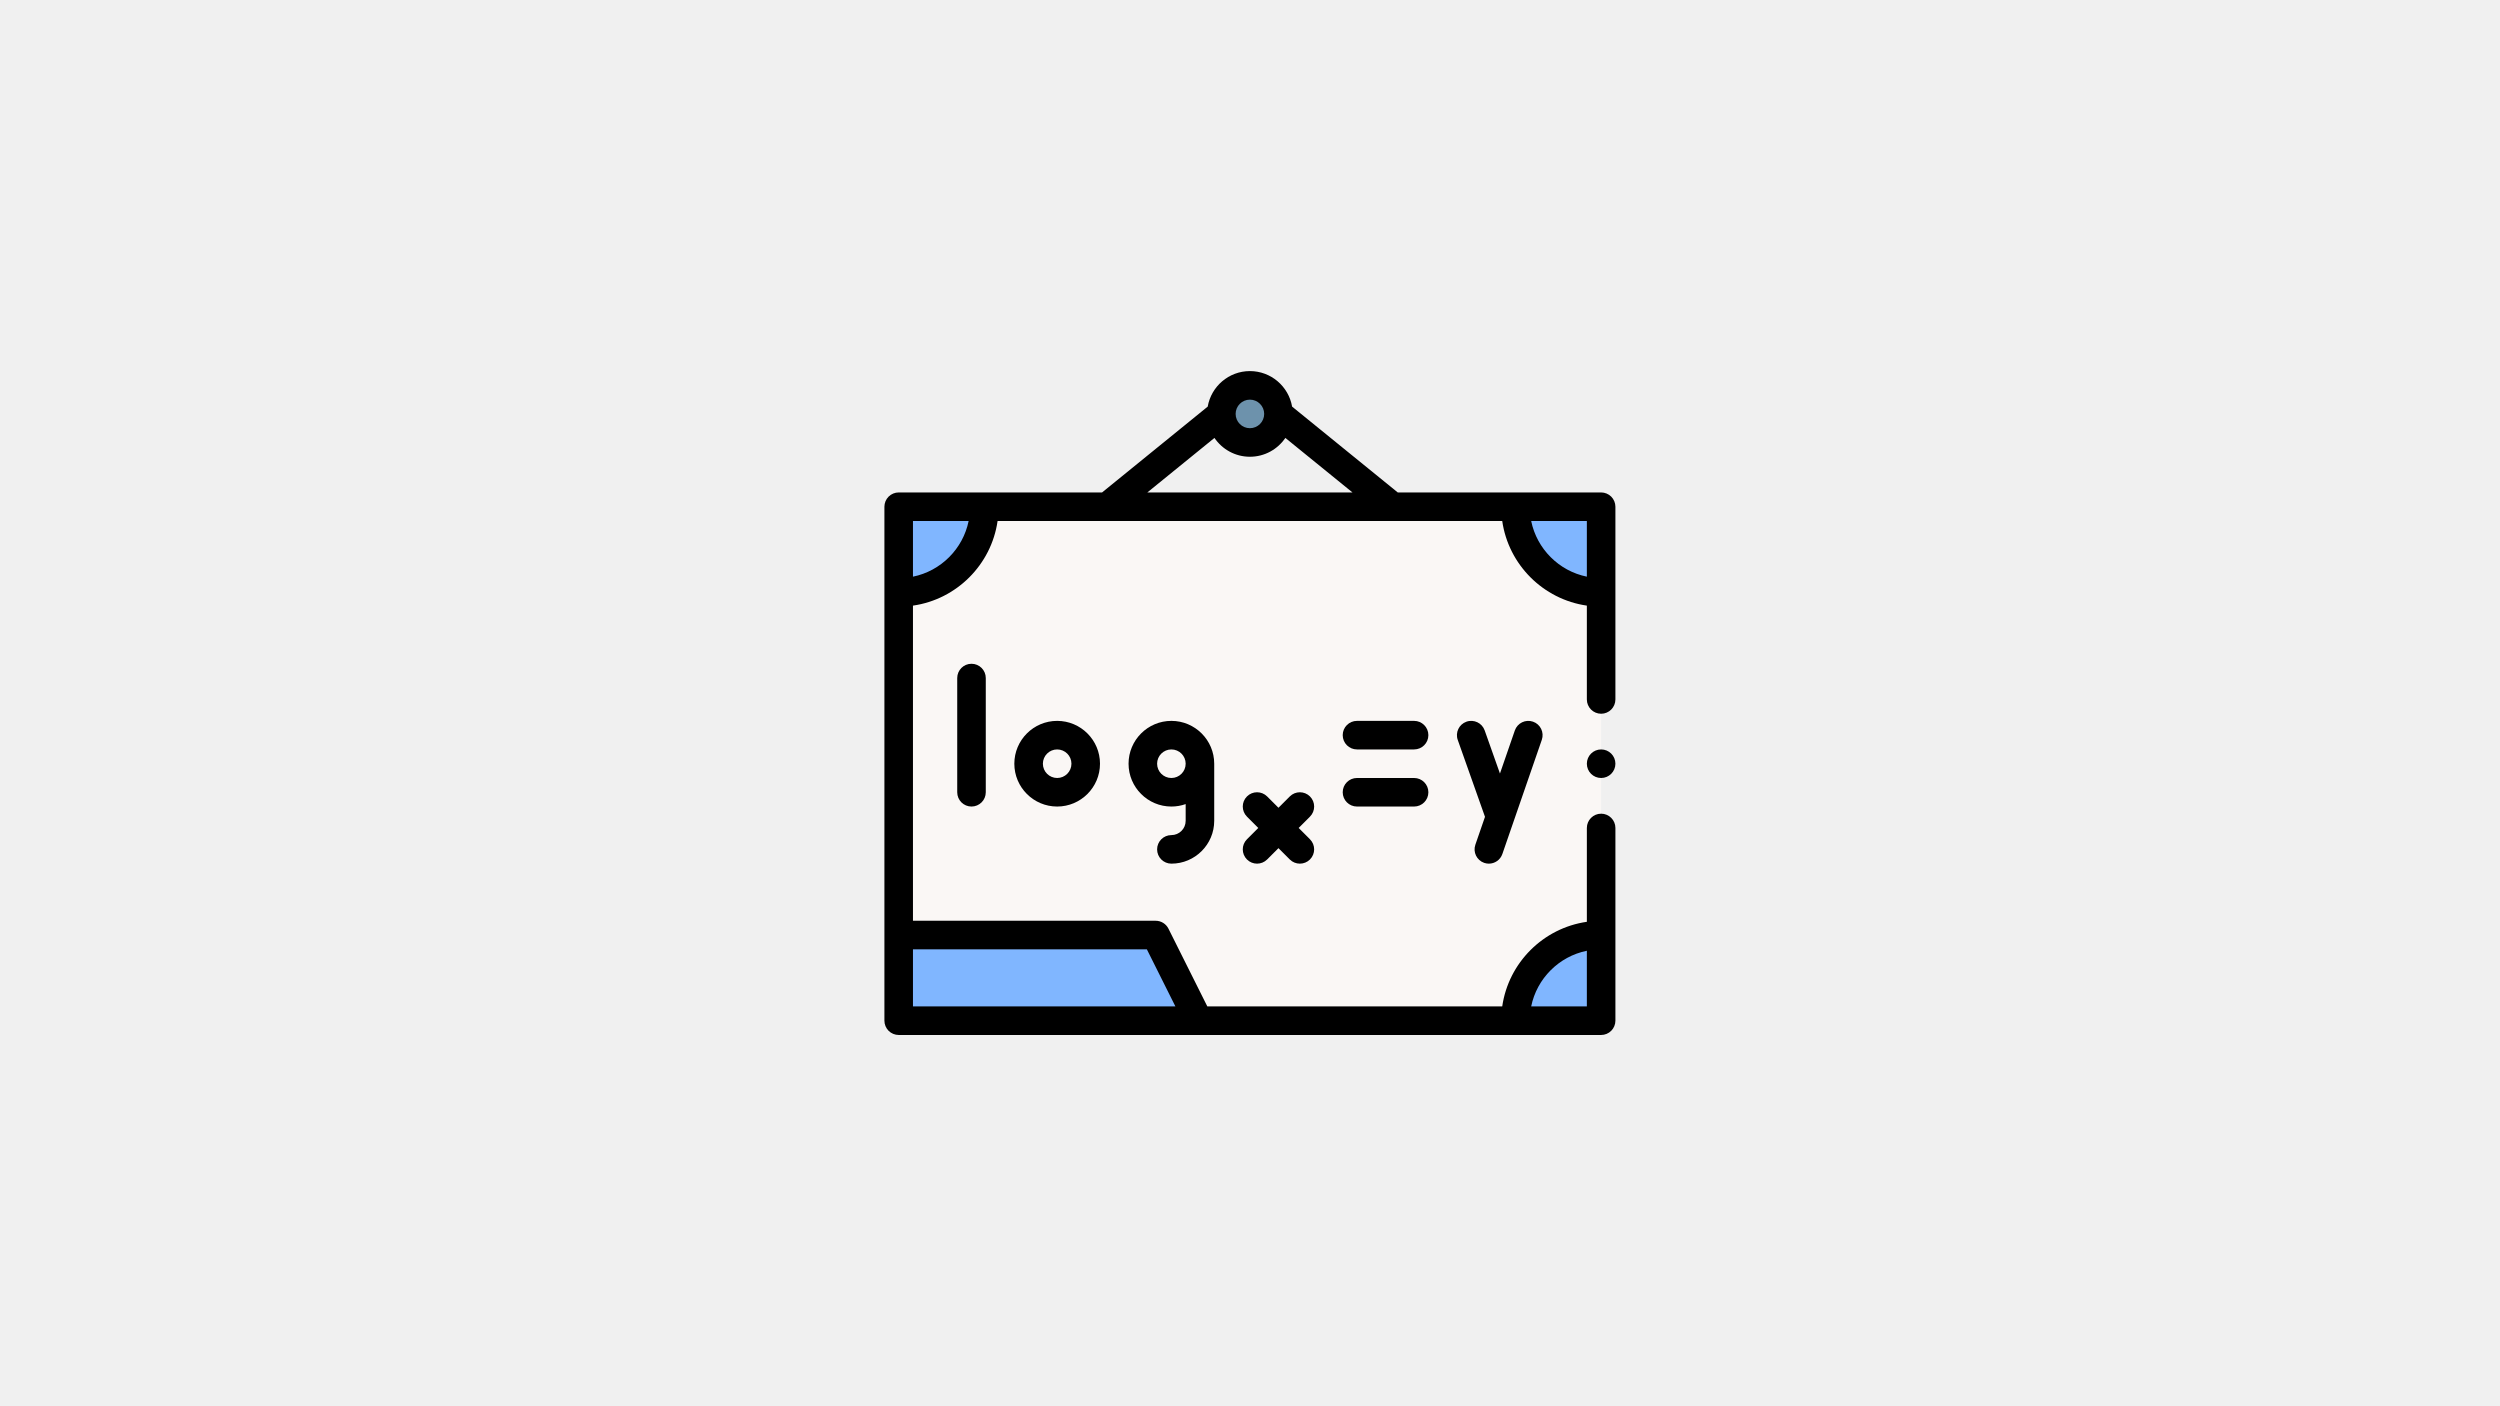
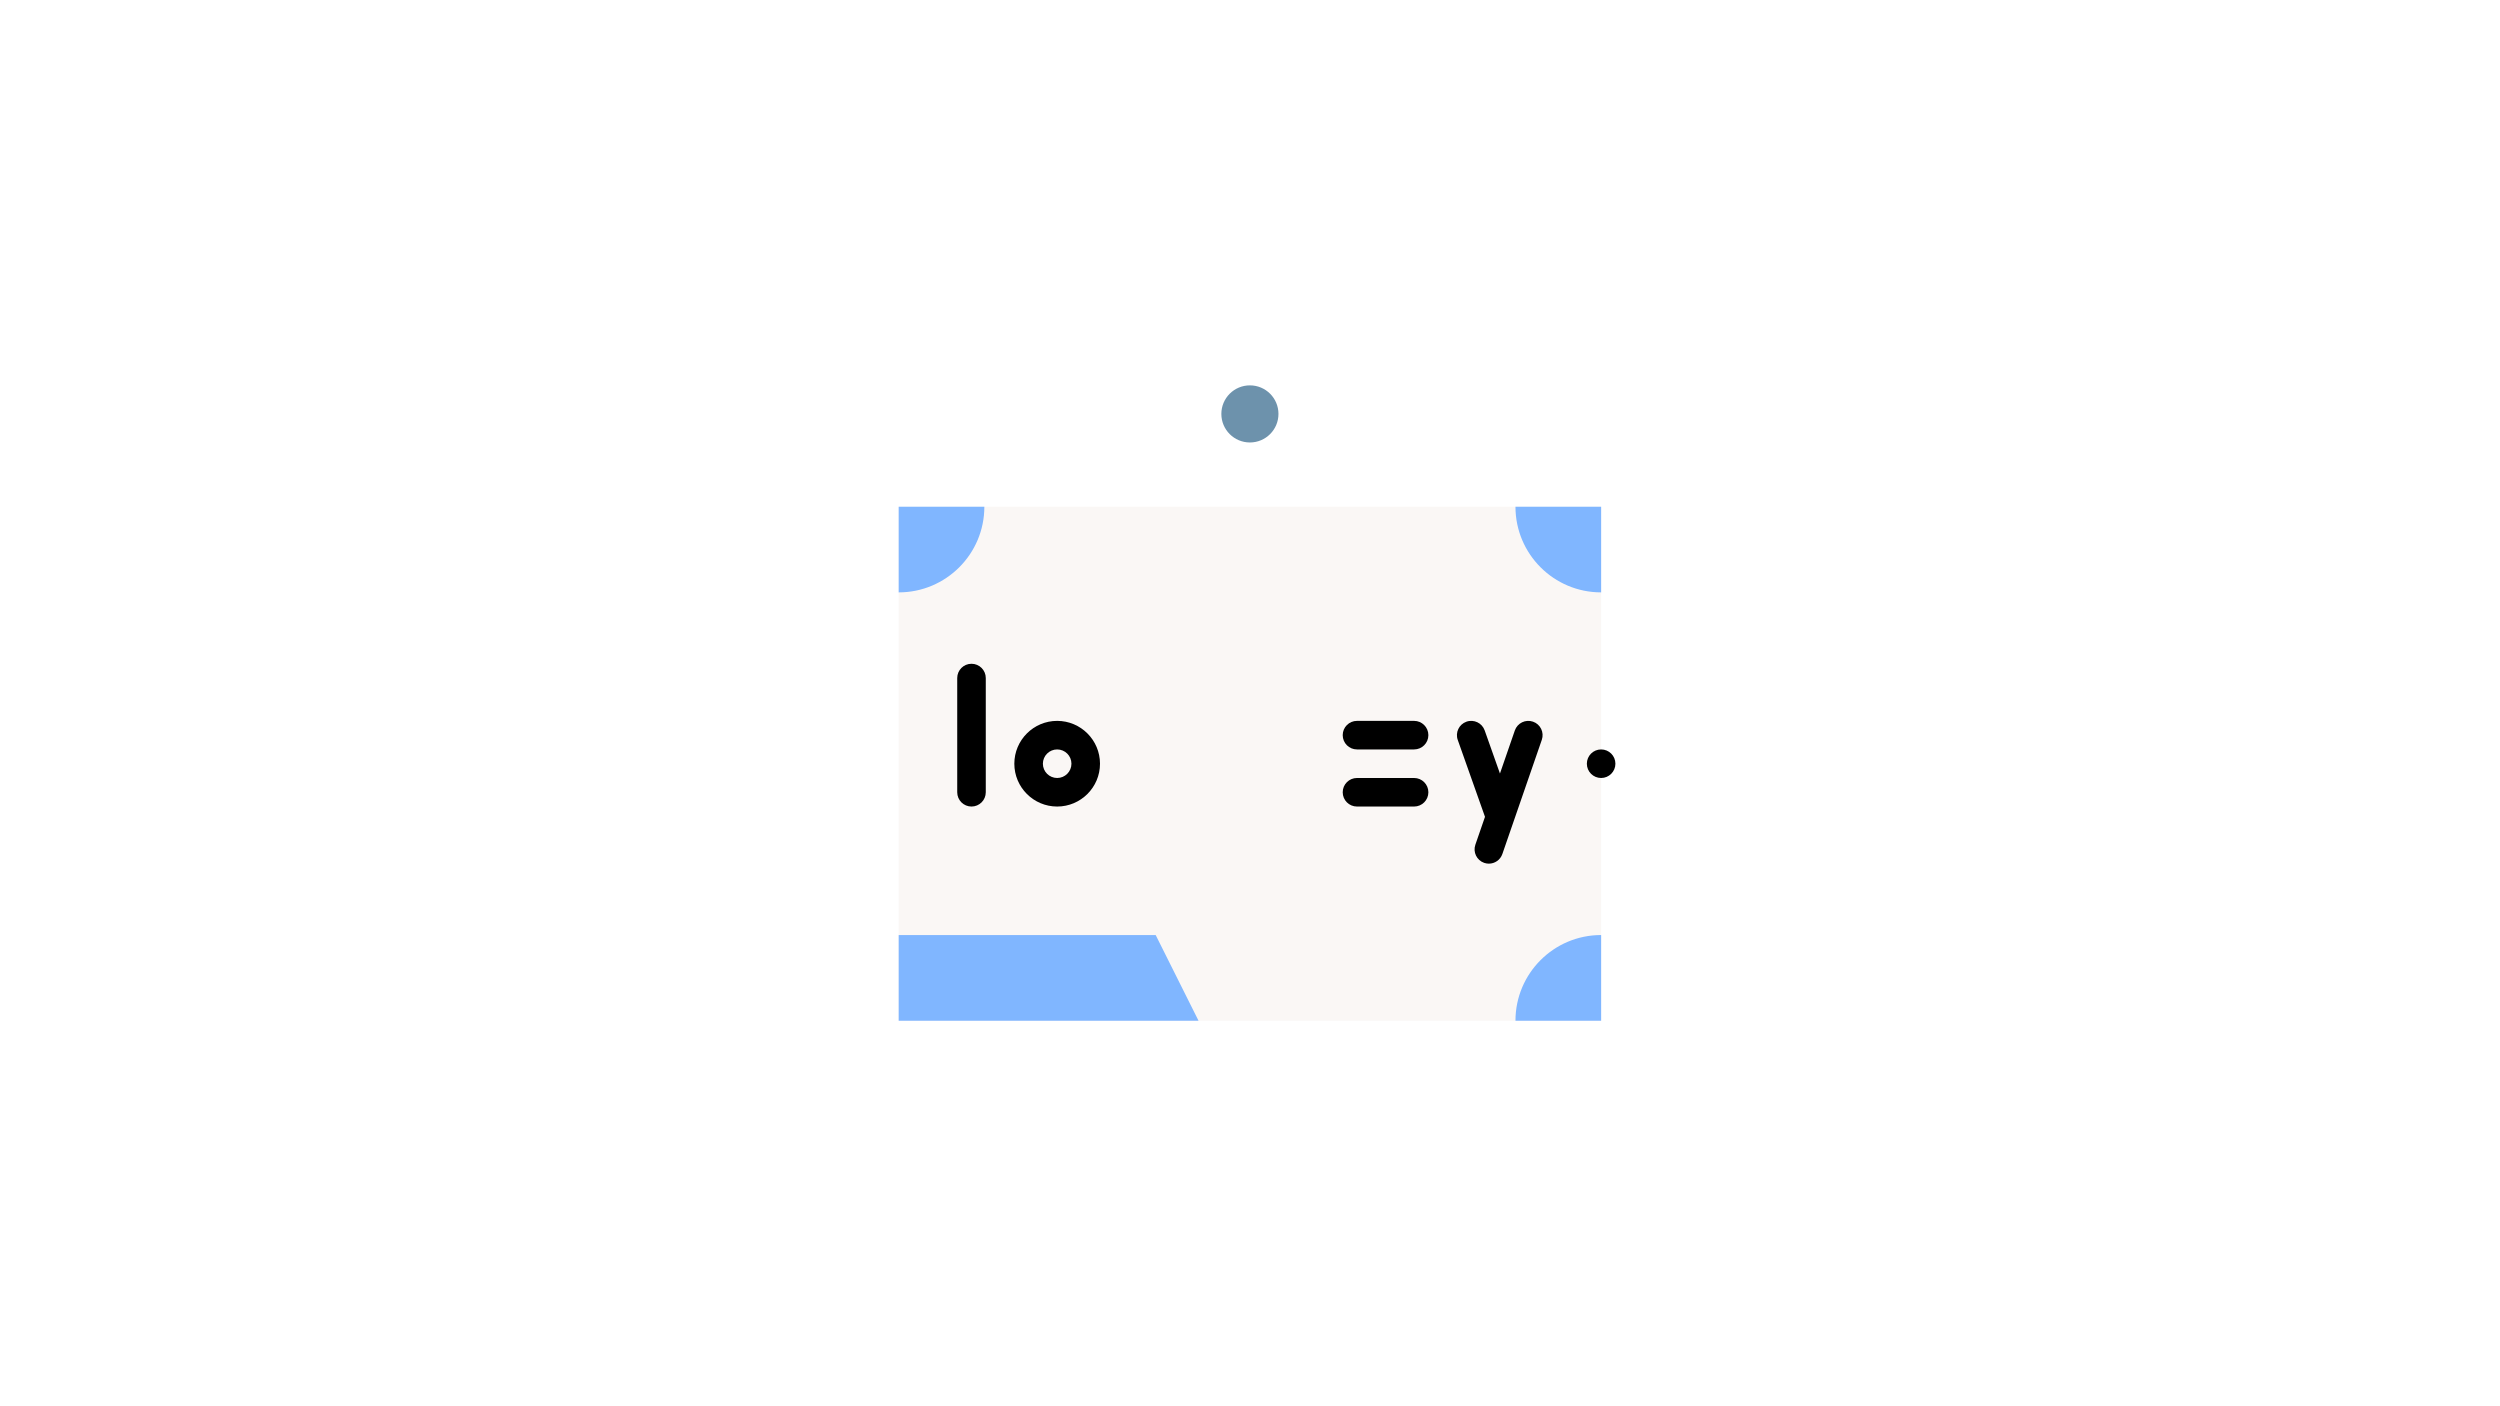
<svg xmlns="http://www.w3.org/2000/svg" xmlns:ns1="http://sodipodi.sourceforge.net/DTD/sodipodi-0.dtd" xmlns:ns2="http://www.inkscape.org/namespaces/inkscape" id="Capa_1" enable-background="new 0 0 512 512" viewBox="0 0 1280 720" version="1.1" ns1:docname="reshenie-logarifmov-onlajn.svg" width="1280" height="720" ns2:version="1.3.2 (091e20e, 2023-11-25, custom)">
  <defs id="defs14" />
  <ns1:namedview id="namedview14" pagecolor="#505050" bordercolor="#ffffff" borderopacity="1" ns2:showpageshadow="0" ns2:pageopacity="0" ns2:pagecheckerboard="1" ns2:deskcolor="#505050" ns2:zoom="0.56692839" ns2:cx="621.77165" ns2:cy="321.91015" ns2:window-width="1920" ns2:window-height="1017" ns2:window-x="-8" ns2:window-y="-8" ns2:window-maximized="1" ns2:current-layer="Capa_1" />
-   <rect style="fill:#f0f0f0;stroke-width:4.739;stroke-linecap:square;stroke-linejoin:round;paint-order:markers fill stroke;fill-opacity:1" id="rect14" width="1280" height="720" x="0" y="0" />
  <g id="g14" transform="matrix(0.731,0,0,0.731,452.817,172.817)">
    <g id="g6">
      <path d="m 10,118.5 h 492 v 360 H 10 Z" fill="#faf7f5" id="path1" />
      <circle cx="256" cy="53.5" fill="#6d92ac" r="20" id="circle1" />
      <g fill="#80b6ff" id="g5">
        <path d="M 220,478.5 H 10 v -60 h 180 z" id="path2" />
        <path d="m 442,478.5 c 0,-33.137 26.863,-60 60,-60 v 60 z" id="path3" />
        <path d="m 502,178.5 c -33.137,0 -60,-26.863 -60,-60 h 60 z" id="path4" />
        <path d="m 10,178.5 c 33.137,0 60,-26.863 60,-60 H 10 Z" id="path5" />
      </g>
    </g>
    <g id="g13">
      <circle cx="502" cy="298.5" r="10" id="circle6" />
-       <path d="M 509.069,111.43 C 507.21,109.57 504.63,108.5 502,108.5 H 359.55 L 285.553,48.377 C 283.115,34.269 270.795,23.5 256,23.5 c -14.795,0 -27.115,10.769 -29.553,24.877 L 152.45,108.5 H 10 c -2.63,0 -5.21,1.07 -7.07,2.93 C 1.069,113.29 0,115.87 0,118.5 v 360 c 0,2.63 1.069,5.21 2.93,7.069 1.86,1.86 4.44,2.931 7.07,2.931 h 492 c 2.63,0 5.21,-1.07 7.069,-2.931 1.86,-1.859 2.931,-4.439 2.931,-7.069 v -135 c 0,-5.51 -4.49,-10 -10,-10 -5.51,0 -10,4.49 -10,10 v 65.726 c -30.608,4.399 -54.875,28.666 -59.274,59.274 H 226.18 L 198.944,414.028 C 197.25,410.639 193.788,408.5 190,408.5 H 20 V 187.774 C 50.608,183.375 74.875,159.108 79.274,128.5 h 353.451 c 4.399,30.608 28.666,54.875 59.274,59.274 V 253.5 c 0,5.51 4.49,10 10,10 5.52,0 10,-4.49 10,-10 0,-0.01 0,-0.01 0,-0.02 V 118.5 c 10e-4,-2.63 -1.069,-5.21 -2.93,-7.07 z M 256,43.5 c 5.514,0 10,4.486 10,10 0,5.514 -4.486,10 -10,10 -5.514,0 -10,-4.486 -10,-10 0,-5.514 4.486,-10 10,-10 z m -24.833,26.812 c 5.4,7.953 14.516,13.188 24.833,13.188 10.317,0 19.433,-5.235 24.833,-13.188 L 327.834,108.5 H 184.166 Z M 492,429.506 V 468.5 h -38.994 c 3.987,-19.562 19.432,-35.007 38.994,-38.994 z m -308.181,-1.006 20,40 H 20 v -40 z M 20,167.494 V 128.5 H 58.994 C 55.007,148.062 39.562,163.507 20,167.494 Z M 453.006,128.5 H 492 v 38.994 C 472.438,163.507 456.993,148.062 453.006,128.5 Z" id="path6" />
-       <path d="m 298.071,321.429 c -3.906,-3.904 -10.236,-3.904 -14.143,0 l -7.928,7.928 -7.929,-7.929 c -3.906,-3.904 -10.236,-3.904 -14.143,0 -3.905,3.905 -3.905,10.237 0,14.143 l 7.929,7.929 -7.929,7.929 c -3.905,3.905 -3.905,10.237 0,14.143 1.953,1.952 4.512,2.929 7.071,2.929 2.559,0 5.118,-0.977 7.071,-2.929 l 7.929,-7.929 7.929,7.929 c 1.953,1.952 4.512,2.929 7.071,2.929 2.559,0 5.118,-0.977 7.071,-2.929 3.905,-3.905 3.905,-10.237 0,-14.143 l -7.929,-7.929 7.929,-7.929 c 3.907,-3.905 3.907,-10.237 0.001,-14.142 z" id="path7" />
      <path d="m 420.094,367.952 c 1.081,0.374 2.183,0.551 3.267,0.551 4.146,0 8.021,-2.599 9.451,-6.737 l 27.641,-80 c 1.803,-5.22 -0.967,-10.914 -6.187,-12.717 -5.217,-1.802 -10.913,0.965 -12.718,6.186 l -10.417,30.148 -10.706,-30.222 c -1.845,-5.207 -7.562,-7.929 -12.765,-6.087 -5.206,1.844 -7.932,7.56 -6.087,12.765 l 19.081,53.865 -6.748,19.531 c -1.802,5.22 0.968,10.913 6.188,12.717 z" id="path8" />
      <path d="m 51,238.5 v 80 c 0,5.523 4.478,10 10,10 5.522,0 10,-4.477 10,-10 v -80 c 0,-5.523 -4.478,-10 -10,-10 -5.522,0 -10,4.477 -10,10 z" id="path9" />
      <path d="m 91,298.5 c 0,16.542 13.458,30 30,30 16.542,0 30,-13.458 30,-30 0,-16.542 -13.458,-30 -30,-30 -16.542,0 -30,13.458 -30,30 z m 40,0 c 0,5.514 -4.486,10 -10,10 -5.514,0 -10,-4.486 -10,-10 0,-5.514 4.486,-10 10,-10 5.514,0 10,4.486 10,10 z" id="path10" />
-       <path d="m 201,348.5 c -5.522,0 -10,4.477 -10,10 0,5.523 4.478,10 10,10 16.542,0 30,-13.458 30,-30 v -40 c 0,-16.542 -13.458,-30 -30,-30 -16.542,0 -30,13.458 -30,30 0,16.542 13.458,30 30,30 3.506,0 6.87,-0.61 10,-1.72 v 11.72 c 0,5.514 -4.486,10 -10,10 z m 0,-40 c -5.514,0 -10,-4.486 -10,-10 0,-5.514 4.486,-10 10,-10 5.514,0 10,4.486 10,10 0,5.514 -4.486,10 -10,10 z" id="path11" />
      <path d="m 371,268.5 h -40 c -5.522,0 -10,4.477 -10,10 0,5.523 4.478,10 10,10 h 40 c 5.522,0 10,-4.477 10,-10 0,-5.523 -4.478,-10 -10,-10 z" id="path12" />
      <path d="m 371,308.5 h -40 c -5.522,0 -10,4.477 -10,10 0,5.523 4.478,10 10,10 h 40 c 5.522,0 10,-4.477 10,-10 0,-5.523 -4.478,-10 -10,-10 z" id="path13" />
    </g>
  </g>
</svg>